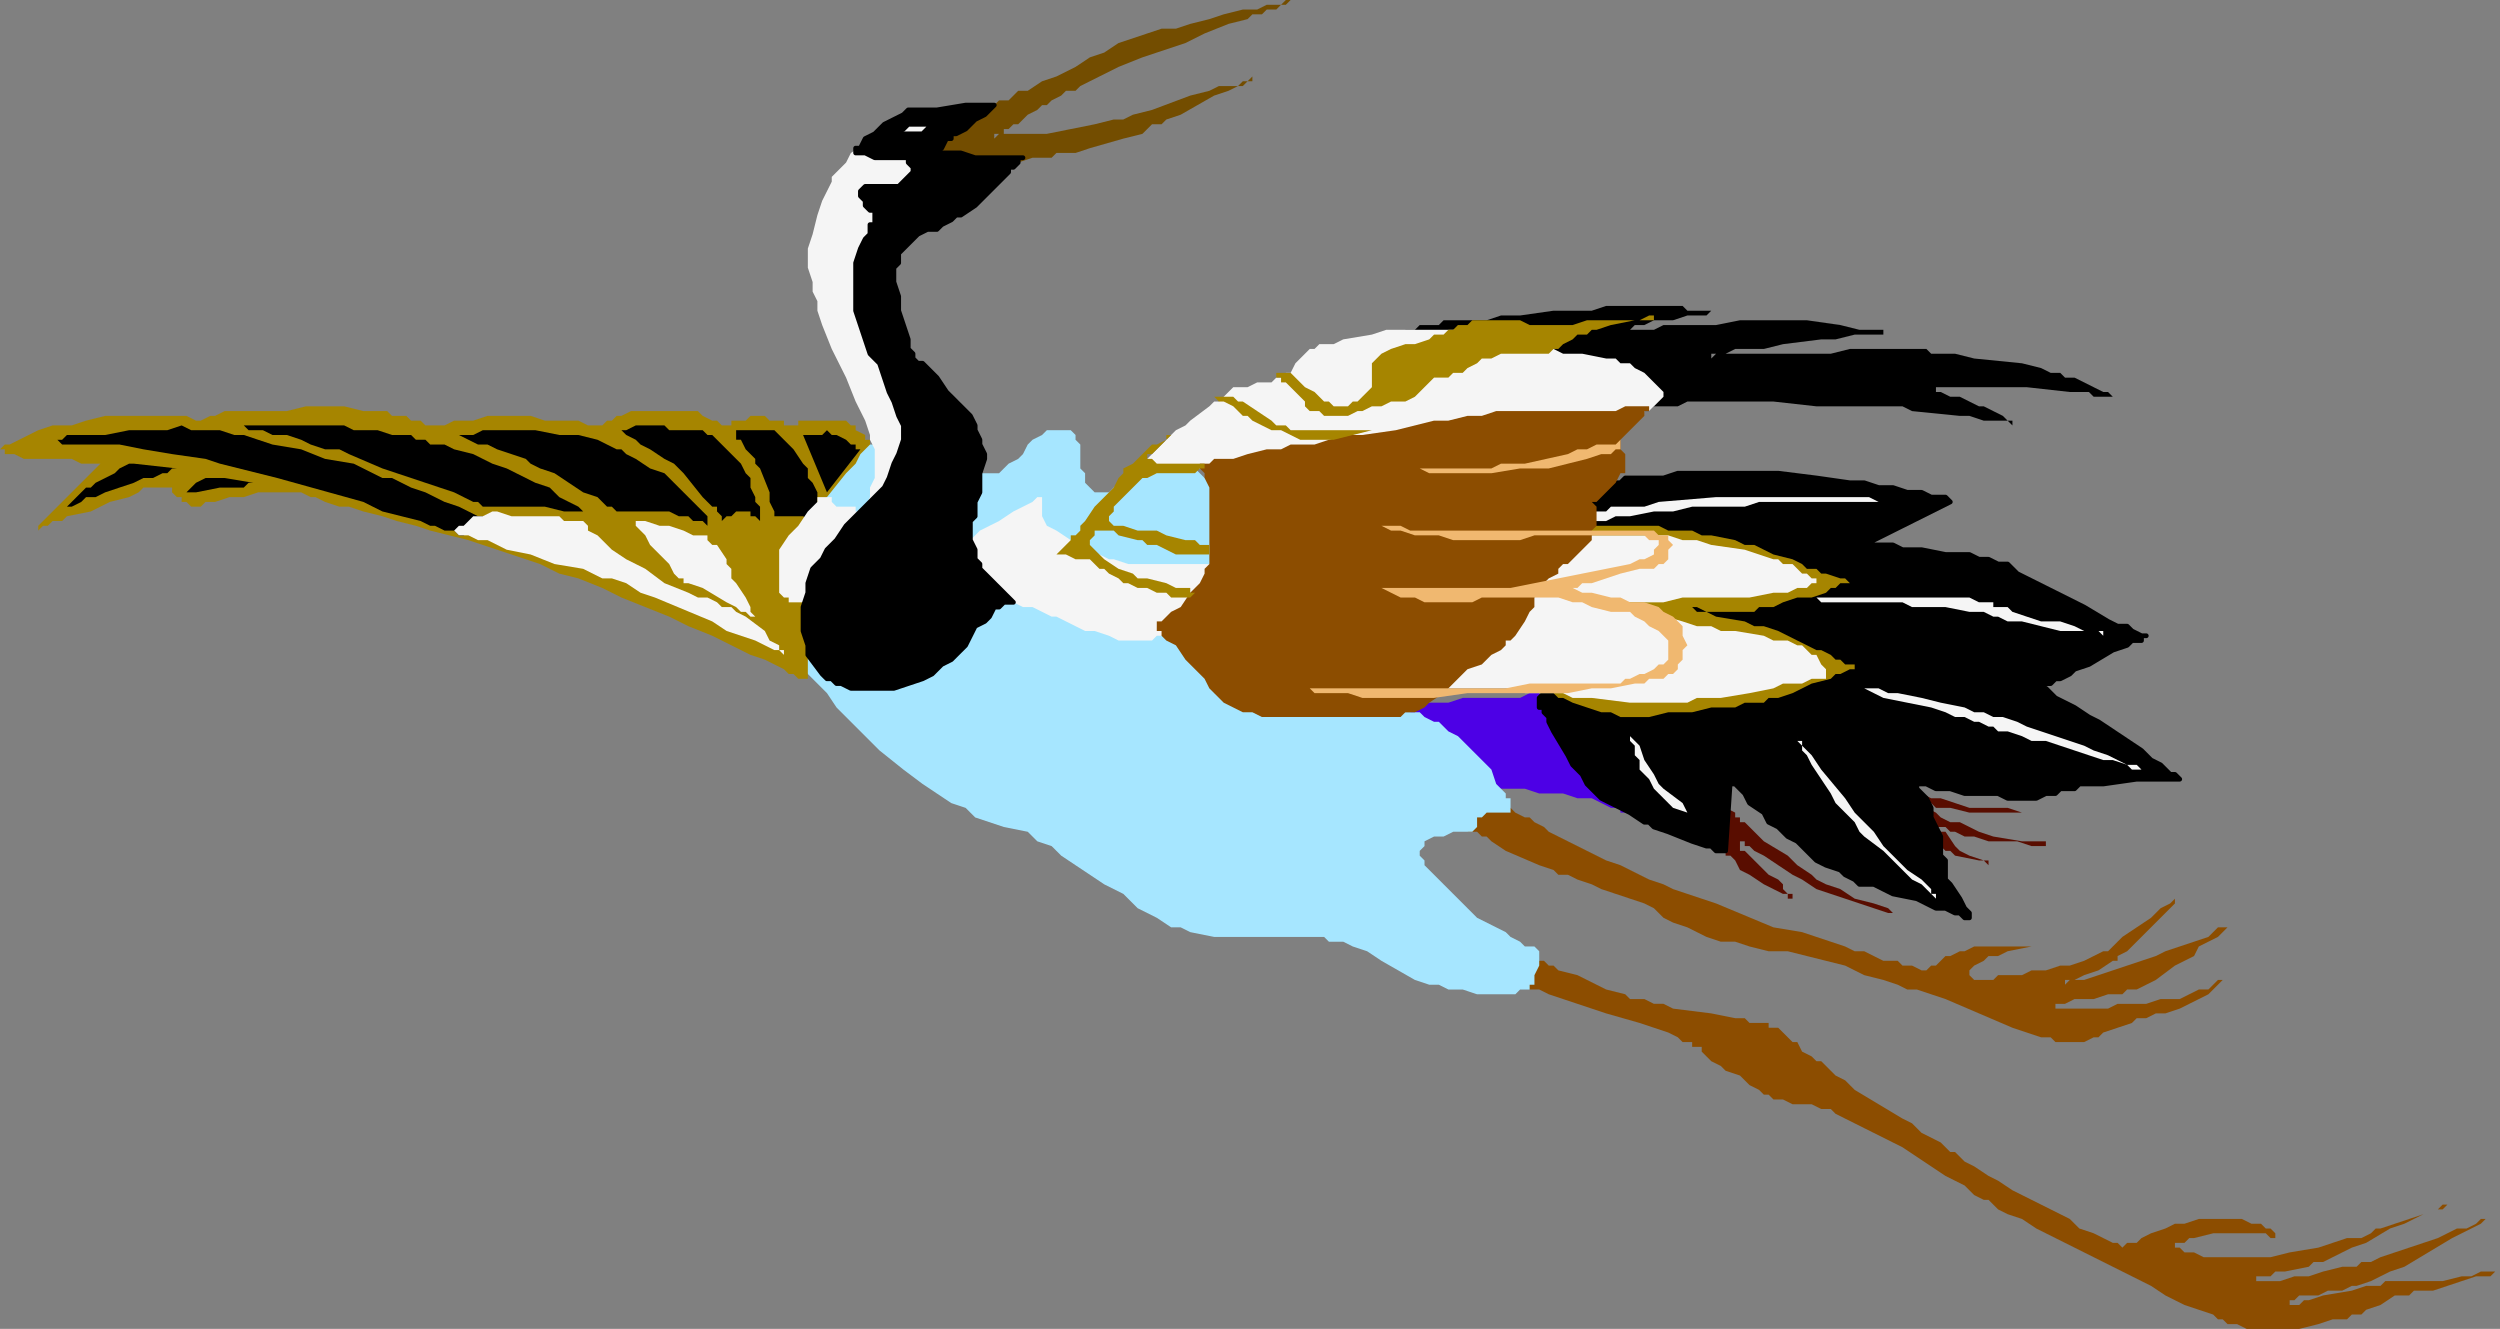
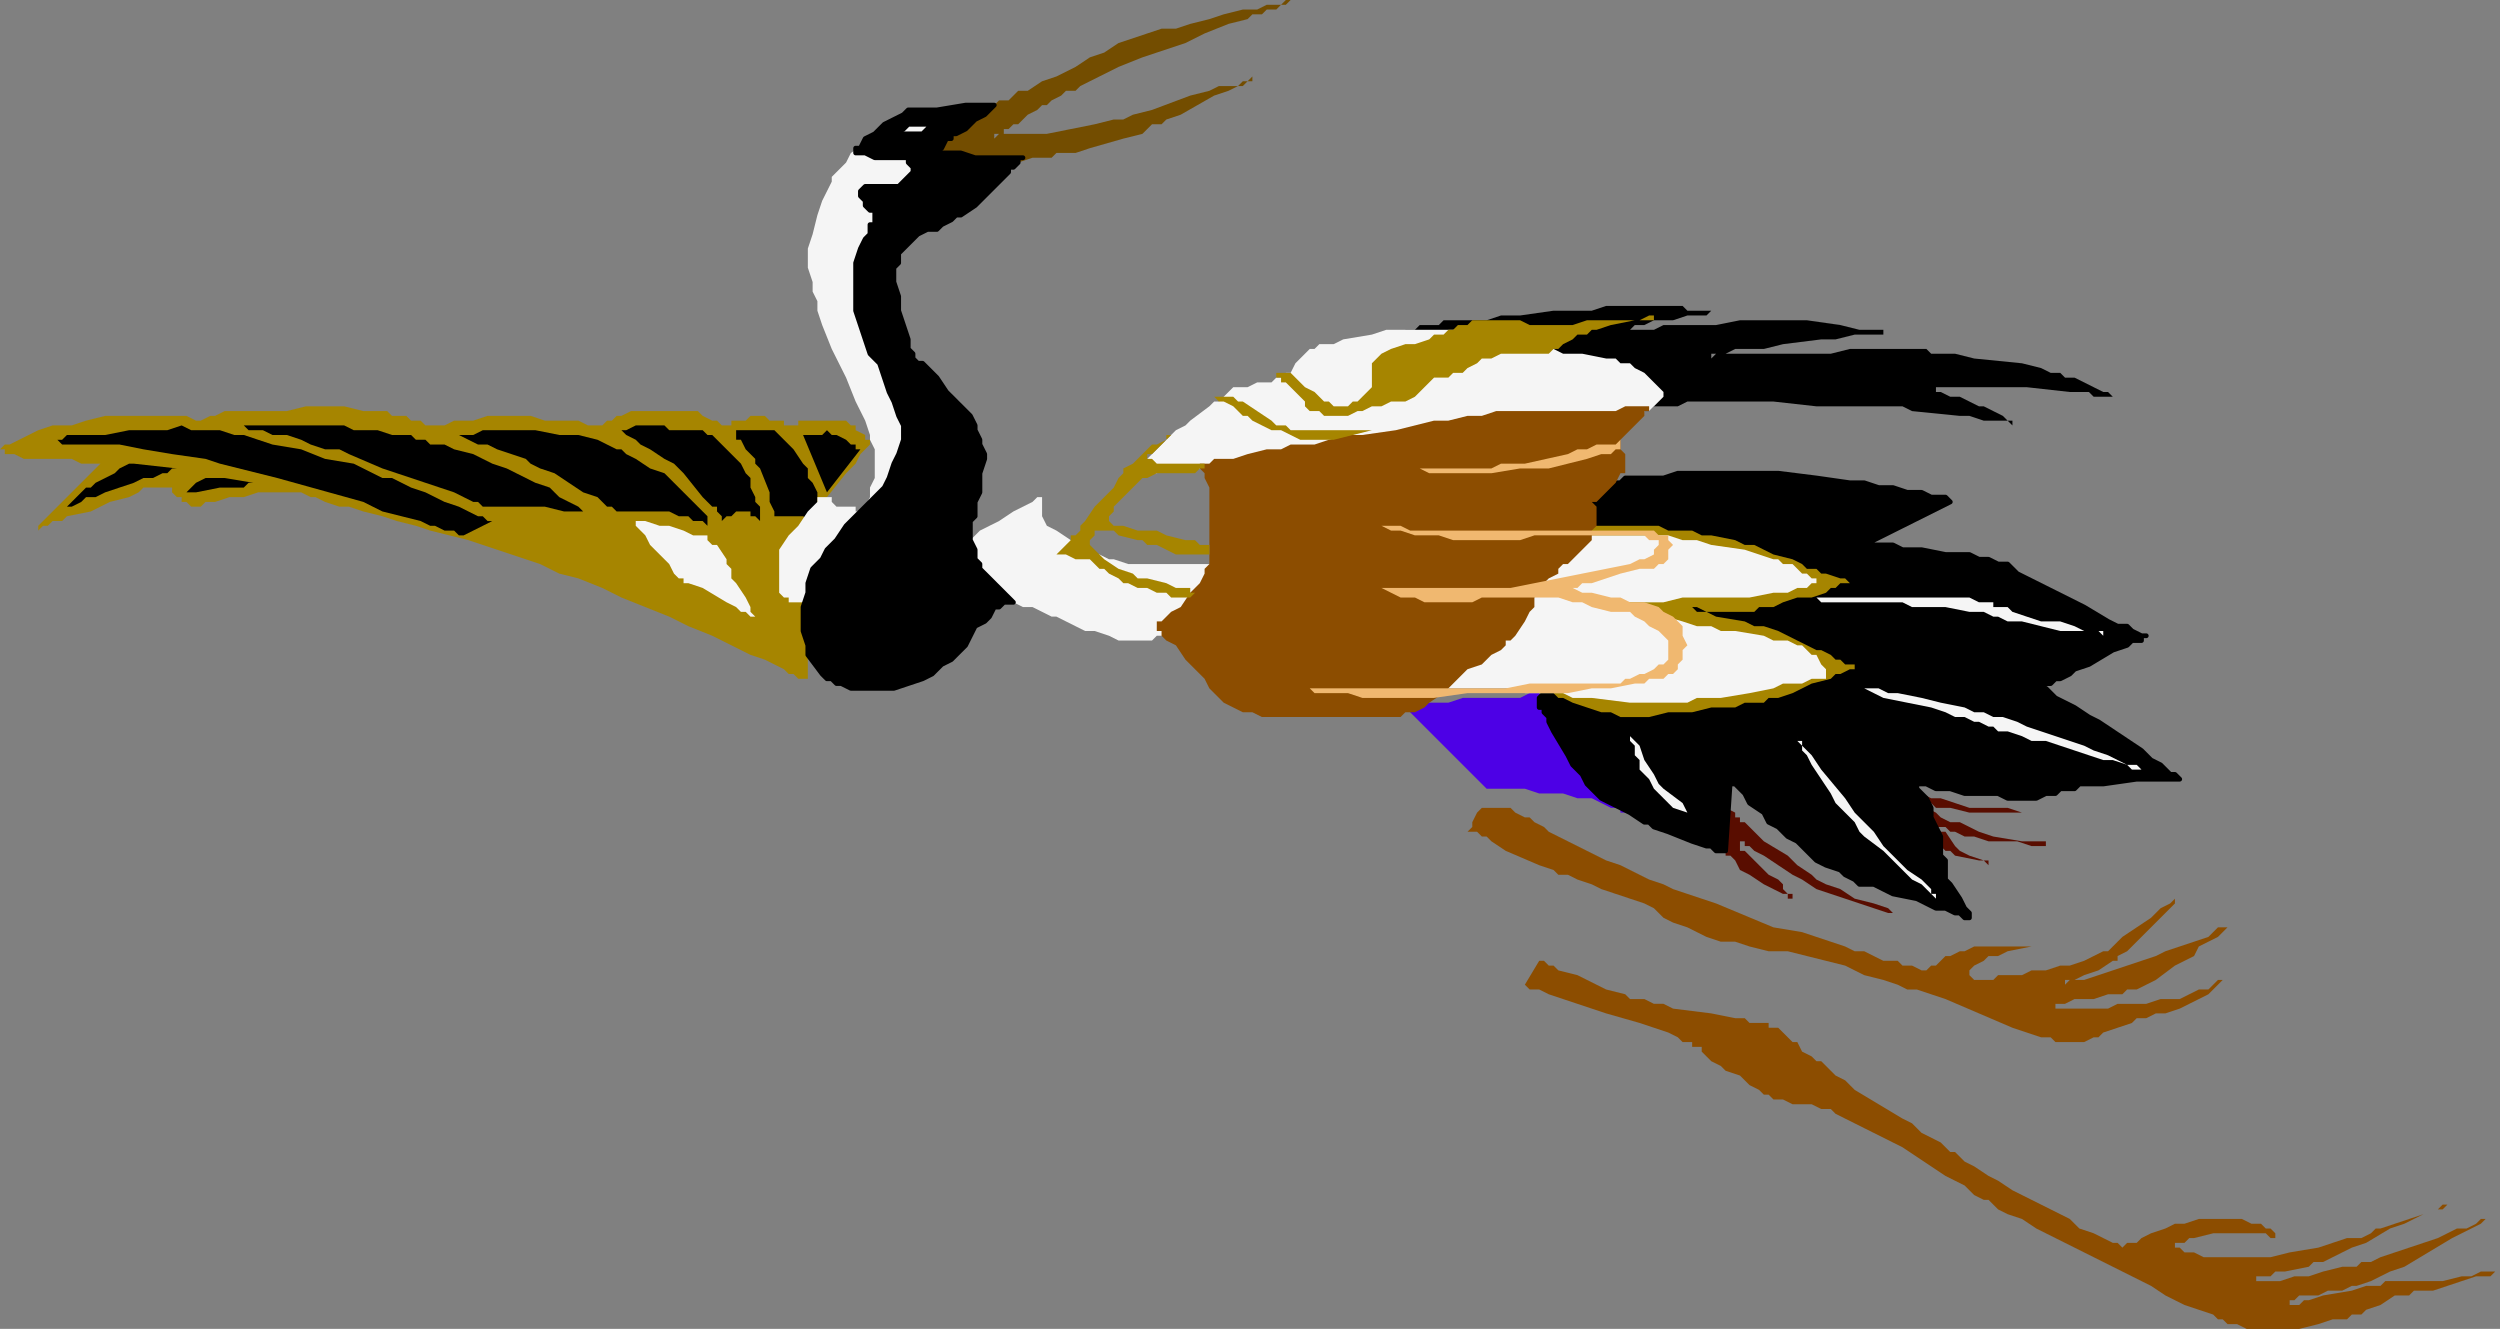
<svg xmlns="http://www.w3.org/2000/svg" fill-rule="evenodd" height="278" preserveAspectRatio="none" stroke-linecap="round" width="523">
  <rect width="100%" height="100%" fill="#808080" stroke="none" />
  <style>.pen0{stroke:#000;stroke-width:1;stroke-linejoin:round}.brush1{fill:#8c4d00}.pen1{stroke:none}.brush4{fill:#f5f5f5}.brush6{fill:#000}.brush7{fill:#a68500}</style>
  <path class="pen1 brush1" d="M322 201h1l1 1h1l1 1 4 1 6 3 4 1 1 1h3l2 1h2l2 1 8 1 5 1h2l1 1h4v1h2l1 1 1 1 1 1h1l1 2 2 1 1 1h1l2 2 1 1 2 1 2 2 5 3 5 3 2 1 2 2 2 1 2 1 1 1 1 1h1l1 1 1 1 2 1 3 2 2 1 3 2 6 3 6 3 2 2 3 1 2 1 2 1h1l1 1 1-1h2l1-1 2-1 3-1 2-1h2l3-1h9l2 1h2l1 1h1l1 1v1h1-2l-1-1h-11l-4 1h-1l-1 1h-2v1h1l1 1h2l2 1h14l4-1 6-1 3-1 3-1h3l2-1 1-1h1l3-1 6-2 2-1h1l1-1h2-1l-1 1h-2l-2 1-2 1-2 1-3 1-5 3-3 1-2 1-2 1-2 1h-2l-1 1-5 1h-2l-1 1h-3v1h5l3-1h3l3-1 4-1h3l1-1h2l2-1 3-1 9-3 2-1 2-1h2l2-1 1-1h2-1l-1 1-2 1-2 1-2 1-5 3-5 3-3 1-2 1-2 1-3 1h-1l-2 1h-3l-2 1h-4l-1 1h-1v1h2l1-1h1l3-1 6-1 3-1h3l1-1h12l4-1h2l2-1h4-1l-1 1h-3l-3 1-6 2h-4l-1 1h-3l-3 2-3 1-1 1h-2l-1 1h-3l-3 1-4 1h-11l-2-1h-2l-1-1h-1l-1-1-3-1-3-1-4-2-3-2-8-4-8-4-4-2-4-2-3-2-3-1-2-1-1-1-1-1h-1l-2-1-2-2-4-2-9-6-4-2-4-2-2-1-2-1-2-1-1-1h-2l-2-1h-4l-2-1h-2l-1-1h-1l-1-1-2-1-1-1-1-1-3-1-1-1-2-1-1-1-1-1v-1h-2v-1h-2l-1-1-2-1-3-1-3-1-7-2-6-2-3-1-3-1-2-1h-2l-1-1 3-5zm-6-32 1 1 2 1h1l1 1 2 1 1 1 4 2 4 2 4 2 3 1 2 1 2 1 2 1 3 1 2 1 3 1 6 2 12 5 6 1 3 1 3 1 3 1 2 1h2l2 1 2 1h3l1 1h2l2 1h1l1-1h1l1-1 1-1h1l2-1h1l2-1h16-4l-5 1-2 1h-2l-1 1-2 1-1 1v1l1 1h4l1-1h5l2-1h3l3-1h2l3-1 2-1 2-1h1l1-1 1-1 1-1 6-4 2-2 2-1 1-1 1-1h1-1l-1 1v1l-1 1-1 1-2 2-3 3-2 2-1 1-2 1v1h-1l-3 2-3 1-2 1h-2v1l1-1h3l3-1 6-2 3-1 3-1 2-1 3-1 3-1 3-1 2-2h2l1-1h1-1l-1 1-1 1-1 1-2 1-2 1-1 2-4 2-4 3-2 1-2 1h-2l-1 1h-3l-3 1h-4l-2 1h-3 1v1h11l2-1h6l3-1h4l2-1 2-1h2l1-1 1-1h1v-1 1l-1 1-1 1-1 1-2 1-2 1-2 1-3 1h-2l-2 1h-2l-1 1-3 1-3 1-1 1h-1l-2 1h-6l-1-1h-2l-3-1-3-1-7-3-7-3-3-1-3-1h-2l-2-1-3-1-4-1-4-2-8-2-4-1h-4l-4-1-3-1h-3l-3-1-2-1-2-1-3-1-2-1-2-2-2-1-3-1-6-2-2-1-3-1-2-1h-2l-1-1-3-1-7-3-3-2-1-1h-1l-1-1h-2l1-1v-1l1-2 1-1h6z" />
  <path class="pen1" style="fill:#4d00e6" d="M294 148h1l1-1h7l3-1h12l2-1h2l1 1h1l1 1 1 1 1 1 1 1 1 2 1 2 1 1 2 4 3 4 1 2 1 2 1 1v1l1 1h-1v-1h-2l-2-1-2-1h-3l-3-1h-5l-3-1h-8l-17-17z" />
-   <path class="pen1" style="fill:#a6e6ff" d="M180 92h1l1 1h2l3 1h4l2 1 2 1h1l1 1h1l1 1 2 1h8l1-1 1-1 2-1 1-1 1-2 1-1 2-1 1-1h5l1 1v1l1 1v5l1 1v2l1 1 1 1h3l1-1 1-1 1-1h1l1-1 2-1h11l1 1 1 1 2 1v1l1 1v1h1v1l1 2 1 1 1 1 1 2 2 2 3 3 3 4 7 8 3 4 4 4 3 4 1 1 2 2 1 1 1 1 1 2 1 1h1v1h4l1 1 2 1h1l1 1 1 1 2 1 2 2 3 3 2 2 1 3 2 2v1h1v3h-5l-1 1h-1v2l-1 1h-4l-2 1h-2l-2 1v1l-1 1v1l1 1v1l1 1 1 1 2 2 4 4 2 2 1 1 2 1 2 1 2 1 1 1 2 1 1 1h2l1 1v3l-1 2v2h-1v1h-2l-1 1h-8l-3-1h-3l-2-1h-2l-3-1-7-4-3-2-3-1-2-1h-3l-1-1h-23l-5-1-2-1h-2l-3-2-4-2-3-3-4-2-3-2-3-2-3-2-2-2-3-1-2-2-5-1-6-2-2-2-3-1-3-2-3-2-4-3-5-4-5-5-2-2-2-2-2-3-2-2-1-1-1-1-1-1v-5l-1-2v-20l1-2v-1l1-2 1-2 2-3 2-3 1-2 2-3h1v-1l1-1v-1h1z" />
  <path class="pen1 brush4" d="M244 133h-2l-1 1h-7l-2-1-3-1h-2l-2-1-2-1-2-1h-1l-2-1-2-1h-2l-2-1-3-1-2-1-2-1-2-2h-1v-1l-1-1v-1l1-1v-2l1-1v-1l1-1 1-1 2-1 2-1 3-2 2-1 2-1 1-1h1v4l1 2 2 1 3 2 1 1h1l1 1 1 1h2l2 1h1l3 1h18v3h-1l-1 2-1 2-2 2-2 2-1 1v1l-1 1-1 1z" />
  <path class="pen1" d="M400 165v1h2l2 1h2l3 1 3 1h8l3 1h17-28l-4-1h-3l-1-1h-2 1v1l2 1 1 1 2 1h2l2 1 2 1 3 1 6 1h5v1h1-4l-3-1h-6l-3-1h-2l-2-1h-1l-1-1h-2v-1h-1l1 1 1 1h1l2 3 1 1 2 1 3 1h1v1h1-1l-1-1h-1l-5-1-1-1h-1l-2-2h-1v-1h-1l-3-10zm-40 13h1v1h1l1 1 1 2 2 1 3 2 2 1 2 1h1v1h1v-1h-1l-1-1v-1l-1-1-2-1-2-2-2-2-1-1h-1v-2h1v1h1l1 1 2 1 3 2 3 2 2 1 3 2 3 1 3 1 3 1 3 1 3 1h2l1 1h2-2l-1-1h-1l-1-1-3-1-4-1-3-2-3-1-2-1-1-1-3-2-2-2-5-3-2-2-1-1-1-1h-1v-1h-1v-1l-2-1h-1l-1-1 1 10z" style="fill:#590d00" />
  <path class="pen0 brush6" d="M335 101h4l1-1h8l3-1h21l8 1 7 1h3l3 1h3l3 1h3l2 1h3l1 1h0l-18 9h6l2 1h4l5 1h5l2 1h2l2 1h2l2 2 2 1 4 2 2 1 2 1 2 1 2 1 5 3 2 1h2l1 1 2 1h1-1v1h-2l-1 1-3 1-5 3-3 1-1 1h0l-2 1h-1l-1 1h-2 0v1h1l1 1 1 1 2 1 2 1 3 2 2 1 6 4 3 2 2 2 2 1 1 1 1 1h1l1 1h0-9l-7 1h-5l-1 1h-3l-1 1h-2l-2 1h0-6l-2-1h-7l-3-1h-3l-2-1h-1 0-1 0-1 1v1l1 1 1 1 1 2v2l1 2 1 2v4l1 1v4l1 1 2 3 1 2 1 1h0v1h0-1l-1-1h-1l-2-1h-2l-2-1-2-1-5-1-4-2h-3l-1-1-2-1-1-1-3-1-2-1-4-4-2-1-2-2-2-1-1-2-3-2-1-2-1-1-1-1h-1v-1h0l-1 15h0-1 0-1l-1-1h-1l-3-1-5-2-3-1-1-1h-1l-3-2-4-2-2-1-2-2-1-1-1-2-2-2-1-2-3-5-1-2v-1l-1-1h0v-1h-1 0v-1h0v-1l1-1v-7l1-6 1-6v-6l1-2v-2l1-2v-1l2-2 1-2 2-4 2-1v-2h1v-1h0z" />
-   <path class="pen1 brush4" d="M333 107h3l1-1h7l3-1 12-1h32l2 1h7-32l-3 1h-11l-4 1h-4l-5 1h-3l-2 1h-4l1-2z" />
  <path class="pen1 brush6" d="M299 68h2l1-1h9l3-1h4l7-1h8l3-1h16l1 1h5l-1 1h-4l-3 1h-4l-2 1h-2l-1 1h-1 6l2-1h11l5-1h14l7 1 4 1h5v1h-6l-4 1h-3l-8 1-4 1h-6l-2 1h-3v1l1-1h24l4-1h16l1 1h5l4 1 10 1 4 1 2 1h2l1 1h2l2 1 2 1 2 1h1l1 1h1-5l-1-1h-4l-9-1h-19v1h1l2 1h2l4 2h1l2 1 2 1 1 1h1v1h1-1l-1-1h-5l-3-1h-2l-10-1-2-1h-18l-9-1h-18l-2 1h-5l-1 1h-1l-1-1h-2l-2-1h-1l-2-1-4-1-4-1-9-3-5-2-5-1-4-2h-2l-2-1h-1l-2-1h-1l-1-1h-2v-1h2l1-1h2z" />
  <path class="pen1 brush7" d="M332 110h15l2 1h5l2 1h2l5 1 2 1h2l4 2 4 1 2 1 1 1h2l1 1h1l3 1h1l1 1h-2l-1 1h-1l-1 1-3 1h-3l-3 1-2 1h-3l-1 1h-10l-2-1h-2 1l1 1h2l2 1 6 1 2 1h2l3 1 4 2 4 2h1l2 1 1 1h1l1 1h2v1h-1l-2 1h-1l-1 1-4 1-4 2-3 1h-2l-1 1h-4l-2 1h-5l-4 1h-5l-4 1h-6l-2-1h-2l-6-2-2-1h-1l-1-1h-3v-3l1-1v-2l1-3 1-2 2-7 2-6 1-3v-3l1-2v-1l1-1v-1z" />
  <path class="pen1 brush4" d="m345 86 1-1 2-2v-1l-1-1-1-1-1-1-1-1-2-1-1-1h-2l-1-1h-2l-5-1h-4l-2-1h-5l-2-1h-3l-2-1h-2l-2-1h-1l-2-1h-16l-3 1-6 1-2 1h-3l-1 1h-1l-1 1-2 2-1 2h-1v1h-2l-1 1h-3l-2 1h-3l-1 1-1 1-1 1h-1l-1 1-4 3-1 1-2 1-4 4-2 2h-1v1l-1 1v1h4l2-1h15l2 1 5 1h2l3 1 2 1 2 1 1 1 2 2 1 1v3l1 1h1l1 1h2l2-1h2l2-1h2l3-1 3-1 3-1 5-3 6-2 7-3 5-3 6-2 2-2 3-1 2-1 2-1 1-1h2l1-1 1-1h1zm-13 26h17l3 1h3l3 1 7 1 3 1 3 1h1l1 1h2l2 2h1l1 1h1v1h-1l-1 1h-2l-2 1h-3l-5 1h-14l-4 1h-11 1v1h3l1 1h3l7 2 3 1h3l2 1h3l6 1 2 1h3l2 1h1l1 1 1 1h1l1 2 1 1v2h-3l-2 1h-4l-2 1-5 1-6 1h-5l-2 1h-12l-8-1h-4l-2-1h-8l-1-1h-18v-1l1-1 1-1 1-1 1-1 2-2 6-6 1-1 2-2 1-1 1-1 1-1 1-1 2-2 5-5 2-2 1-1 1-1h1l1-1z" />
  <path class="pen1 brush1" d="M241 131h1v-1h1l1-1 1-1 2-1 2-3 2-2 1-2v-1l1-1v-16l-1-2v-1l-1-1v-1h2l1-1h4l3-1 4-1h3l2-1h5l3-1 4-1h3l7-1 8-2h3l4-1h3l3-1h25l2-1h5v1h-1v1l-1 1-2 2-1 1-1 1v2l1 1v4h-1l-1 2-1 1-1 1-1 1-1 1h-1l1 1v4l-1 1v2l-1 1-1 1-1 1-1 1-1 1h-1l-1 1v1l-2 1-2 2v1l-1 1v2l-1 1-1 2-2 3-1 1h-1v1l-1 1-2 1-2 2-3 1-1 1-1 1-3 3-3 2-1 1-2 1h-2l-1 1h-29l-2-1h-2l-2-1-2-1-1-1-1-1-1-1-1-2-2-2-2-2-2-3-2-1-1-1v-1h-1v-1h-1z" />
  <path class="pen1" style="fill:#734d00" d="M207 22h1l1-1h2l1-1 1-1h2l3-2 3-1 4-2 3-2 3-1 3-2 3-1 3-1 3-1h3l3-1 4-1 3-1 4-1h3l2-1h3l1-1h2-1l-1 1h-1l-1 1h-2l-1 1h-2l-1 1-4 1-5 2-4 2-9 3-5 2-4 2-4 2-1 1h-2l-1 1-2 1-1 1h-1l-1 1-2 1-1 1-1 1h-1l-1 1h-1v1h-2v1l1-1h10l5-1 5-1 4-1h2l2-1 4-1 8-3 4-1 2-1h4l1-1h1l1-1v1h-1l-1 1h-1l-2 1-3 1-7 4-3 1-1 1h-2l-1 1-1 1-4 1-7 2-3 1h-4l-1 1h-4l-3 1-3 1h-12l-2-1h-3l-1-1h-1 1v-1l1-1h1l1-1 1-1 3-2 3-2 2-1h1l1-1 1-1z" />
  <path class="pen1 brush4" d="M179 109h1v-1l1-2 1-2v-2l1-2v-6l-1-2v-1l-1-3-1-2-1-2-2-5-3-6-2-5-1-3v-2l-1-2v-2l-1-3v-4l1-3 1-4 1-3 1-2 1-2v-1l1-1 2-2 1-2 3-2 1-1v-1h2l2 1 2 1 2 1 2 1 1 1 1 1v2l-1 1-1 2-1 2-2 2-1 3-1 2-1 3v2l-1 1v7l1 4v4l1 4 1 3 1 2v1l1 1v2l1 3 1 4v10l-1 2v2l-1 1-2 1-1 1-2 1-2 1h-1l-1 1h-2z" />
  <path class="pen1 brush7" d="M169 143v-1h-2l-1-1h-1l-1-1-2-1-2-1-3-1-4-2-4-2-5-2-4-2-10-4-4-2-5-2-4-1-4-2-15-5-8-2-3-1-4-1-3-1-4-1-3-1h-2l-3-1-2-1h-1l-2-1h-9l-3 1h-3l-3 1h-2l-1 1h-2l-1-1h-1v-1h-1l-1-1v-1h-6l-1 1-2 1-4 1-4 2-5 1-1 1h-2l-1 1H9l-1 1v-1l1-1 1-1 2-2 3-3 1-1 1-1 3-3 1-1h1-5l-2-1H5l-2-1H1v-1H0l1-1h1l2-1 2-1 2-1 3-1h4l3-1 4-1h17l2 1h1l2-1h1l2-1h13l4-1h8l4 1h5l1 1h3l1 1h2l1 1h4l2-1h4l3-1h9l3 1h7l2 1h3l1-1h1l1-1h1l2-1h14l1 1 2 1h1l1 1h2v-1h3l1-1h3l1 1h3v1h3v-1h10l1 1h1v1l2 1v1h1v1l-1 1-1 1-1 2-2 2-4 5-2 2v1l-1 1-1 2-1 2-2 3-1 2v2l-1 1v1l1 1 1 1h1l1 1h1v19z" />
  <path class="pen1 brush6" d="M97 112h-1l-1-1h-2l-2-1h-1l-2-1-4-1-4-1-4-2-18-5-4-1-4-1-4-1-3-1-7-1-6-1-5-1H13l-1-1H9h4l1-1h8l5-1h8l3-1 2 1h6l3 1h2l6 2 6 1 5 2 6 1 2 1 2 1 2 1h2l4 2 3 1 4 2 3 1 2 1 2 1h1l1 1h1l-6 3z" />
  <path class="pen1 brush6" d="M102 106h-1l-1-1h-1l-2-1-2-1-3-1-3-1-3-1-6-2-7-3-2-1h-3l-3-1-2-1-3-1h-3l-2-1h-3l-1-1h-3 24l2 1h5l3 1h4l1 1h2l1 1h3l2 1 4 1 4 2 3 1 2 1 2 1 2 1 3 1 2 2 2 1 2 1 1 1h-4l-4-1h-12zm27 1-1-1h-1l-1-1-1-1-3-1-3-2-3-2-3-1-2-1-1-1-6-2-2-1h-2l-2-1-2-1h-1 4l2-1h11l5 1h4l4 1 2 1 2 1h1l1 1 2 1 3 2 3 1 2 2 2 2 1 1 1 1 1 1 1 1 1 1v2l-1-1h-2l-1-1h-2l-2-1h-11zm22 2v-1l-1-1v-1h-1l-2-2-4-5-2-2-2-1-3-2-2-1-1-1-2-1-1-1h-1 2l2-1h6l1 1h7l1 1h1l1 1 1 1 1 1 2 2 1 1 1 2 1 1v2l1 2v1l1 1v3l-1-1h-1v-1h-3l-1 1h-1l-1 1zm12-1h-1v-1l-1-2v-2l-2-5-1-1v-1l-1-1-1-1-1-2h-1v-2h8l1 1 1 1 1 1 1 1 2 3 1 1v2l1 1 1 2v2l1 1v3h-2l-2-1h-5zm10-5-5-12h4l1-1 1 1h1l2 1 1 1h1v1h1l-7 9z" />
-   <path class="pen1 brush4" d="m164 137-1-1h-1l-2-1-2-1-3-1-3-1-3-2-12-5-3-1-3-2-3-1h-2l-2-1-2-1-6-1-5-2-5-1-2-1-2-1h-2l-2-1h-2l-1-1 1-1h1l2-2h2l2-1h1l3 1h10l1 1h4l1 1v1l2 1 1 1 2 2 3 2 2 1 2 1 4 3 5 2 2 1h2l2 1 1 1h2l1 1 2 1 4 3 1 2 2 1v1h1v1z" />
  <path class="pen1 brush4" d="M158 129h-1l-1-1h-1l-1-1-2-1-5-3-3-1h-1v-1h-1l-1-1-1-2-4-4-1-2-1-1-1-1v-1h2l3 1h2l3 1 2 1h3v1l1 1h1l2 3v1l1 1v2l1 1 2 3 1 2v1l1 1zm5-5v-9l2-3 2-2 2-3 2-2v-1h3v1l1 1h4v1h2v2h-1l-1 1-1 1-1 2-2 3-1 2-1 1v1l-1 1v2l-1 1-1 1-1 1h-4v-1h-1l-1-1z" />
  <path class="pen1 brush6" d="M28 97h-1l-2 1-1 1-4 2-1 1h-1l-3 3-1 1-1 1 1-1h1l2-1 1-1h2l2-1 3-1 3-1 2-1h2l2-1h1l1-1h1l-9-1zm19 3h-4l-2 1-1 1-1 1h-1 3l5-1h5l1-1h1l-6-1z" />
  <path class="pen0 brush6" d="M169 137v-2l-1-3v-5l1-3v-2l1-3 2-2 1-2 2-2 2-3 3-3 2-2 1-1 2-2 1-2 1-3 1-2 1-3v-3l-1-2-1-3-1-2-1-3-1-3-2-2-1-3-1-3-1-3V55l1-3 1-2 1-1v-2h1v-1h0v-1h0v-1h-1l-1-1v-1l-1-1h0v-1h0l1-1h7l1-1 1-1 1-1v-1h0l-1-1v-1h-7l-2-1h-2 0v-1h1l1-2 2-1 2-2 2-1 2-1 1-1h6l6-1h6l-1 1-1 1-2 1-2 2-2 1h0-1v1h-1l-1 2h-1v1h5l3 1h10-1v1l-1 1h-1v1l-3 3-4 4-3 2h-1l-1 1-2 1-1 1h-2l-2 1-1 1-1 1-1 1-1 1v2l-1 1v3l1 3v3l1 3 1 3v2l1 1v1l1 1h1l1 1 2 2 2 3 2 2 3 3 1 2v1l1 2v1l1 2v1l-1 3v4l-1 2v3l-1 1v4l1 2v2l1 1v1l1 1 1 1 1 1 2 2 1 1h0l1 1h0-2l-1 1h-1l-1 2-1 1-2 1-2 4-1 1-2 2-2 1-2 2-2 1-3 1-3 1h-9l-2-1h-1l-1-1h-1l-1-1h0l-3-4z" />
  <path class="pen1" d="M287 123h29l5-1 5-1 5-1 5-1 5-1 2-1h1l2-1v-1l1-1v-1h-2l-1-1h-23l-3 1h-14l-3-1h-5l-3-1h-2l-2-1h-1l-1-1 1 1h5l2 1h51l1 1h2v1l1 1-1 1v2l-1 1h-1l-1 1h-3l-4 1-3 1-3 1h-2l-1 1h-2 1l2 1h2l4 1h2l2 1h3l3 1 1 1 2 1 1 1 1 1v2l1 2-1 1v2l-1 1v1l-1 1h-1l-1 1h-3l-1 1h-2l-5 1h-4l-5 1h-21l-7 1h-15l-3-1h-7l-1-1h-2 43l5-1h19l1-1h1l2-1h1l2-1 1-1h1l1-1v-4l-1-1-1-1-2-1-1-1-2-1-1-1h-4l-4-1-2-1h-2l-3-1h-16l-2 1h-10l-2-1h-3l-2-1-2-1h-2zm8-25h17l2-1h5l9-2 2-1h2l2-1h4l1-1v2h-1l-1 1h-2l-3 1-4 1-4 1h-6l-6 1h-13l-2-1h-2z" style="fill:#f0b870" />
  <path class="pen1 brush7" d="M221 116h2l2 1h3l1 1 1 1h1l1 1 2 1 1 1h1l2 1h2l2 1h2l1 1h4l1-1h-1v-1h-3l-2-1-4-1h-2l-1-1-3-1-3-2-1-1-1-1-1-1v-1l1-1v-1h4l1 1 4 1h1l1 1h2l2 1 2 1h7v-2h-2l-1-1h-2l-4-1-2-1h-4l-3-1h-2l-1-1v-1l1-1v-1l1-1 2-2 1-1 1-1 1-1h1l2-1h8l1-1h1v-1h-10l-1-1h-1v-1h1l1-1 1-1 1-1 1-1h-1v1l-2 1h-1l-3 3-1 1-2 1v1l-1 1-1 2-2 2-1 1-1 1-2 3-1 1v1l-1 1h-1v1l-1 1-1 1-1 1zm33-33h4l1 1h1l3 2 3 2 1 1h2l1 1h17l-8 2h-7l-2-1-2-1h-2l-2-1-2-1-1-1h-1l-1-1-1-1-2-1h-1l-1-1zm13-5h3l1 1 1 1 1 1 2 1 2 2h1l1 1h3l1-1h1l1-1 1-1 1-1v-5l1-1 1-1 2-1 3-1h2l3-1 1-1h2l1-1h1l1-1h2l1-1h10l2 1h9l3-1h11l2-1h2-1v1h-4l-5 1-3 1h-1l-1 1h-2l-1 1-2 1-1 1h-1l-1 1h-10l-2 1h-2l-1 1-2 1-1 1h-2l-1 1h-3l-1 1-1 1-1 1-1 1-2 1h-3l-2 1h-2l-2 1h-1l-2 1h-5l-1-1h-2l-1-1v-1l-1-1-1-1-1-1-1-1h-1v-1h-1v-1z" />
  <path class="pen1 brush4" d="M382 125h30l2 1h3v1h3l1 1 3 1 3 1h4l3 1 2 1h4v1h1-1l-1-1h-8l-8-2h-3l-2-1h-1l-2-1h-3l-5-1h-7l-2-1h-17l-1-1h-3 5zm4 18h1l1 1h5l2 1h2l5 1 4 1 5 1 2 1h2l2 1h2l3 1 2 1 12 4 2 1 3 1 2 1 2 1h2l1 1h1-3l-1-1-3-1h-2l-3-1-3-1-6-2h-3l-2-1-3-1h-2l-1-1h-1l-2-1h-1l-2-1h-2l-2-1-3-1-5-1-5-1-2-1-2-1h-2l-1-1h-1zm-10 11v1h1v1l1 1 1 1 2 3 5 6 2 3 1 1 1 1 1 1 1 1 2 3 5 5 3 2 1 1 1 1v1l1 1v-1h-1l-1-1-1-1-2-1-3-3-3-3-4-3-1-1-1-2-1-1-1-1-1-1-1-1-1-2-4-6-1-2-1-1v-1l-1-1v-1zm-20 18-1-1h-1l-1-1-1-2-4-3-1-1-1-2-2-3-1-3-1-1-1-1v-1 2l1 1v2l1 1v2l2 2 1 2 2 2 1 1 1 1 3 1 1 1h1l1 1z" />
  <path class="pen0 brush4" d="M188 28v-1h1l1-1h5l-1 1-1 1h-1 0-4 0z" />
</svg>